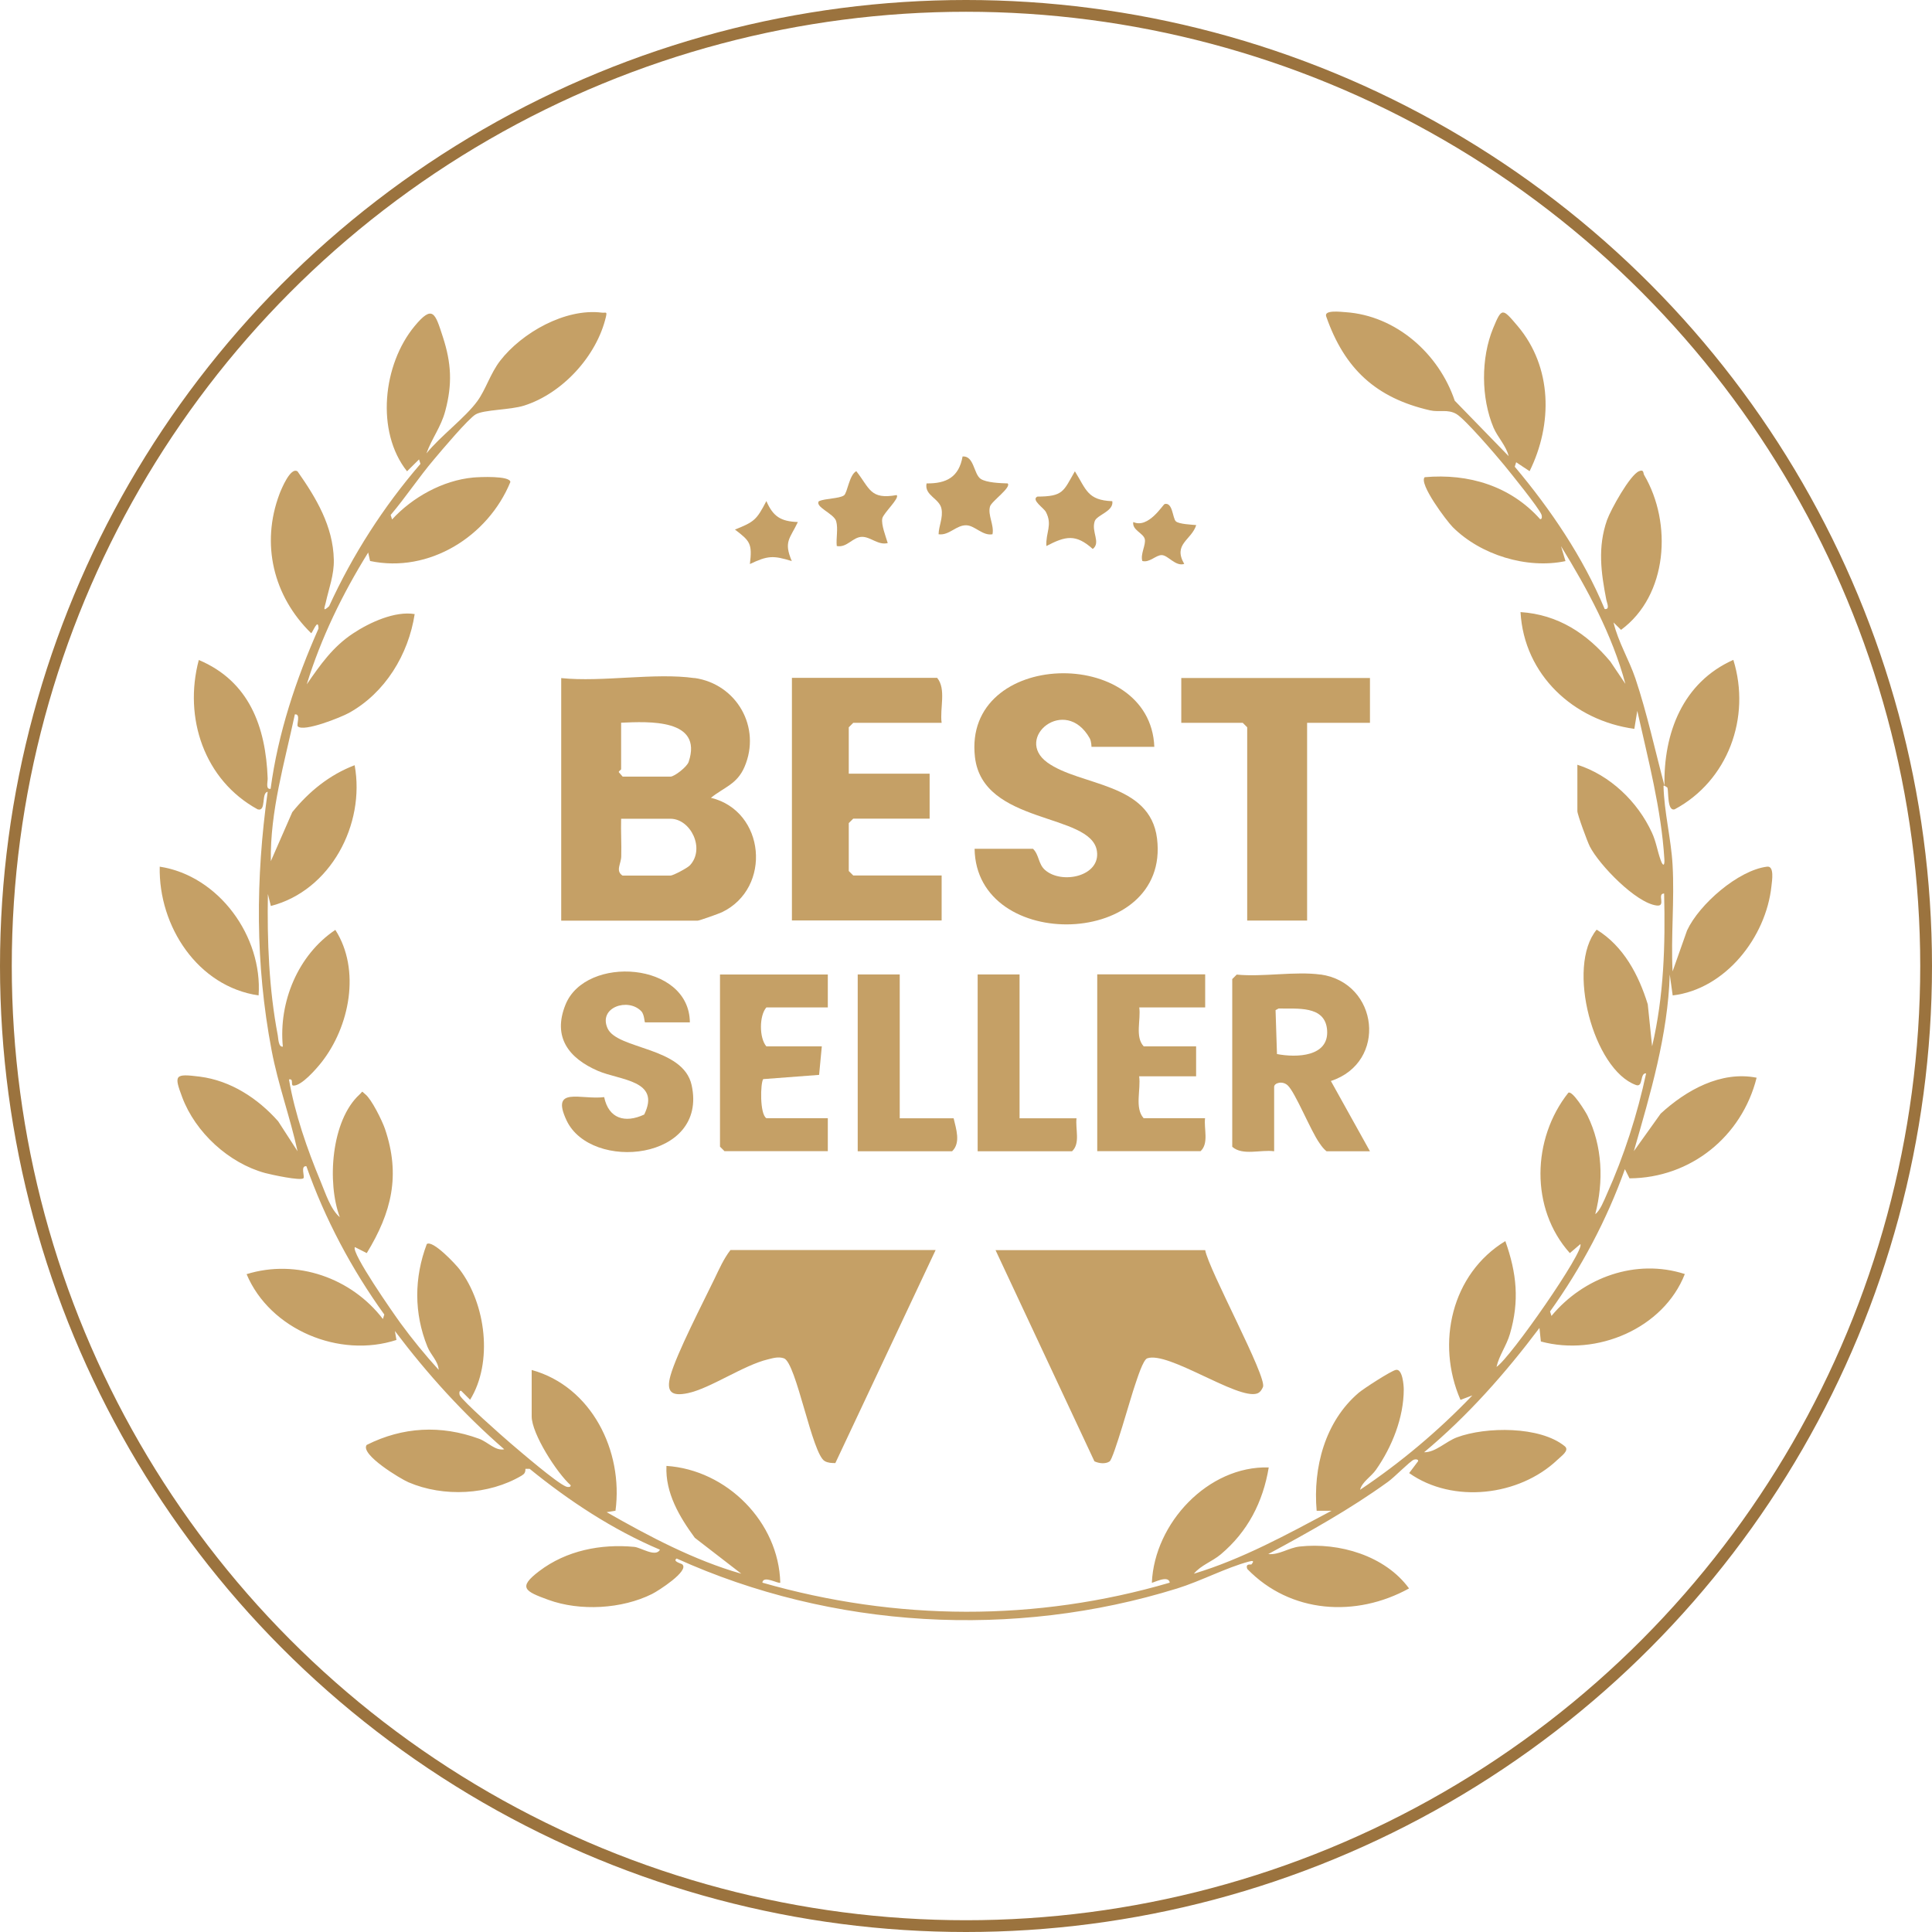
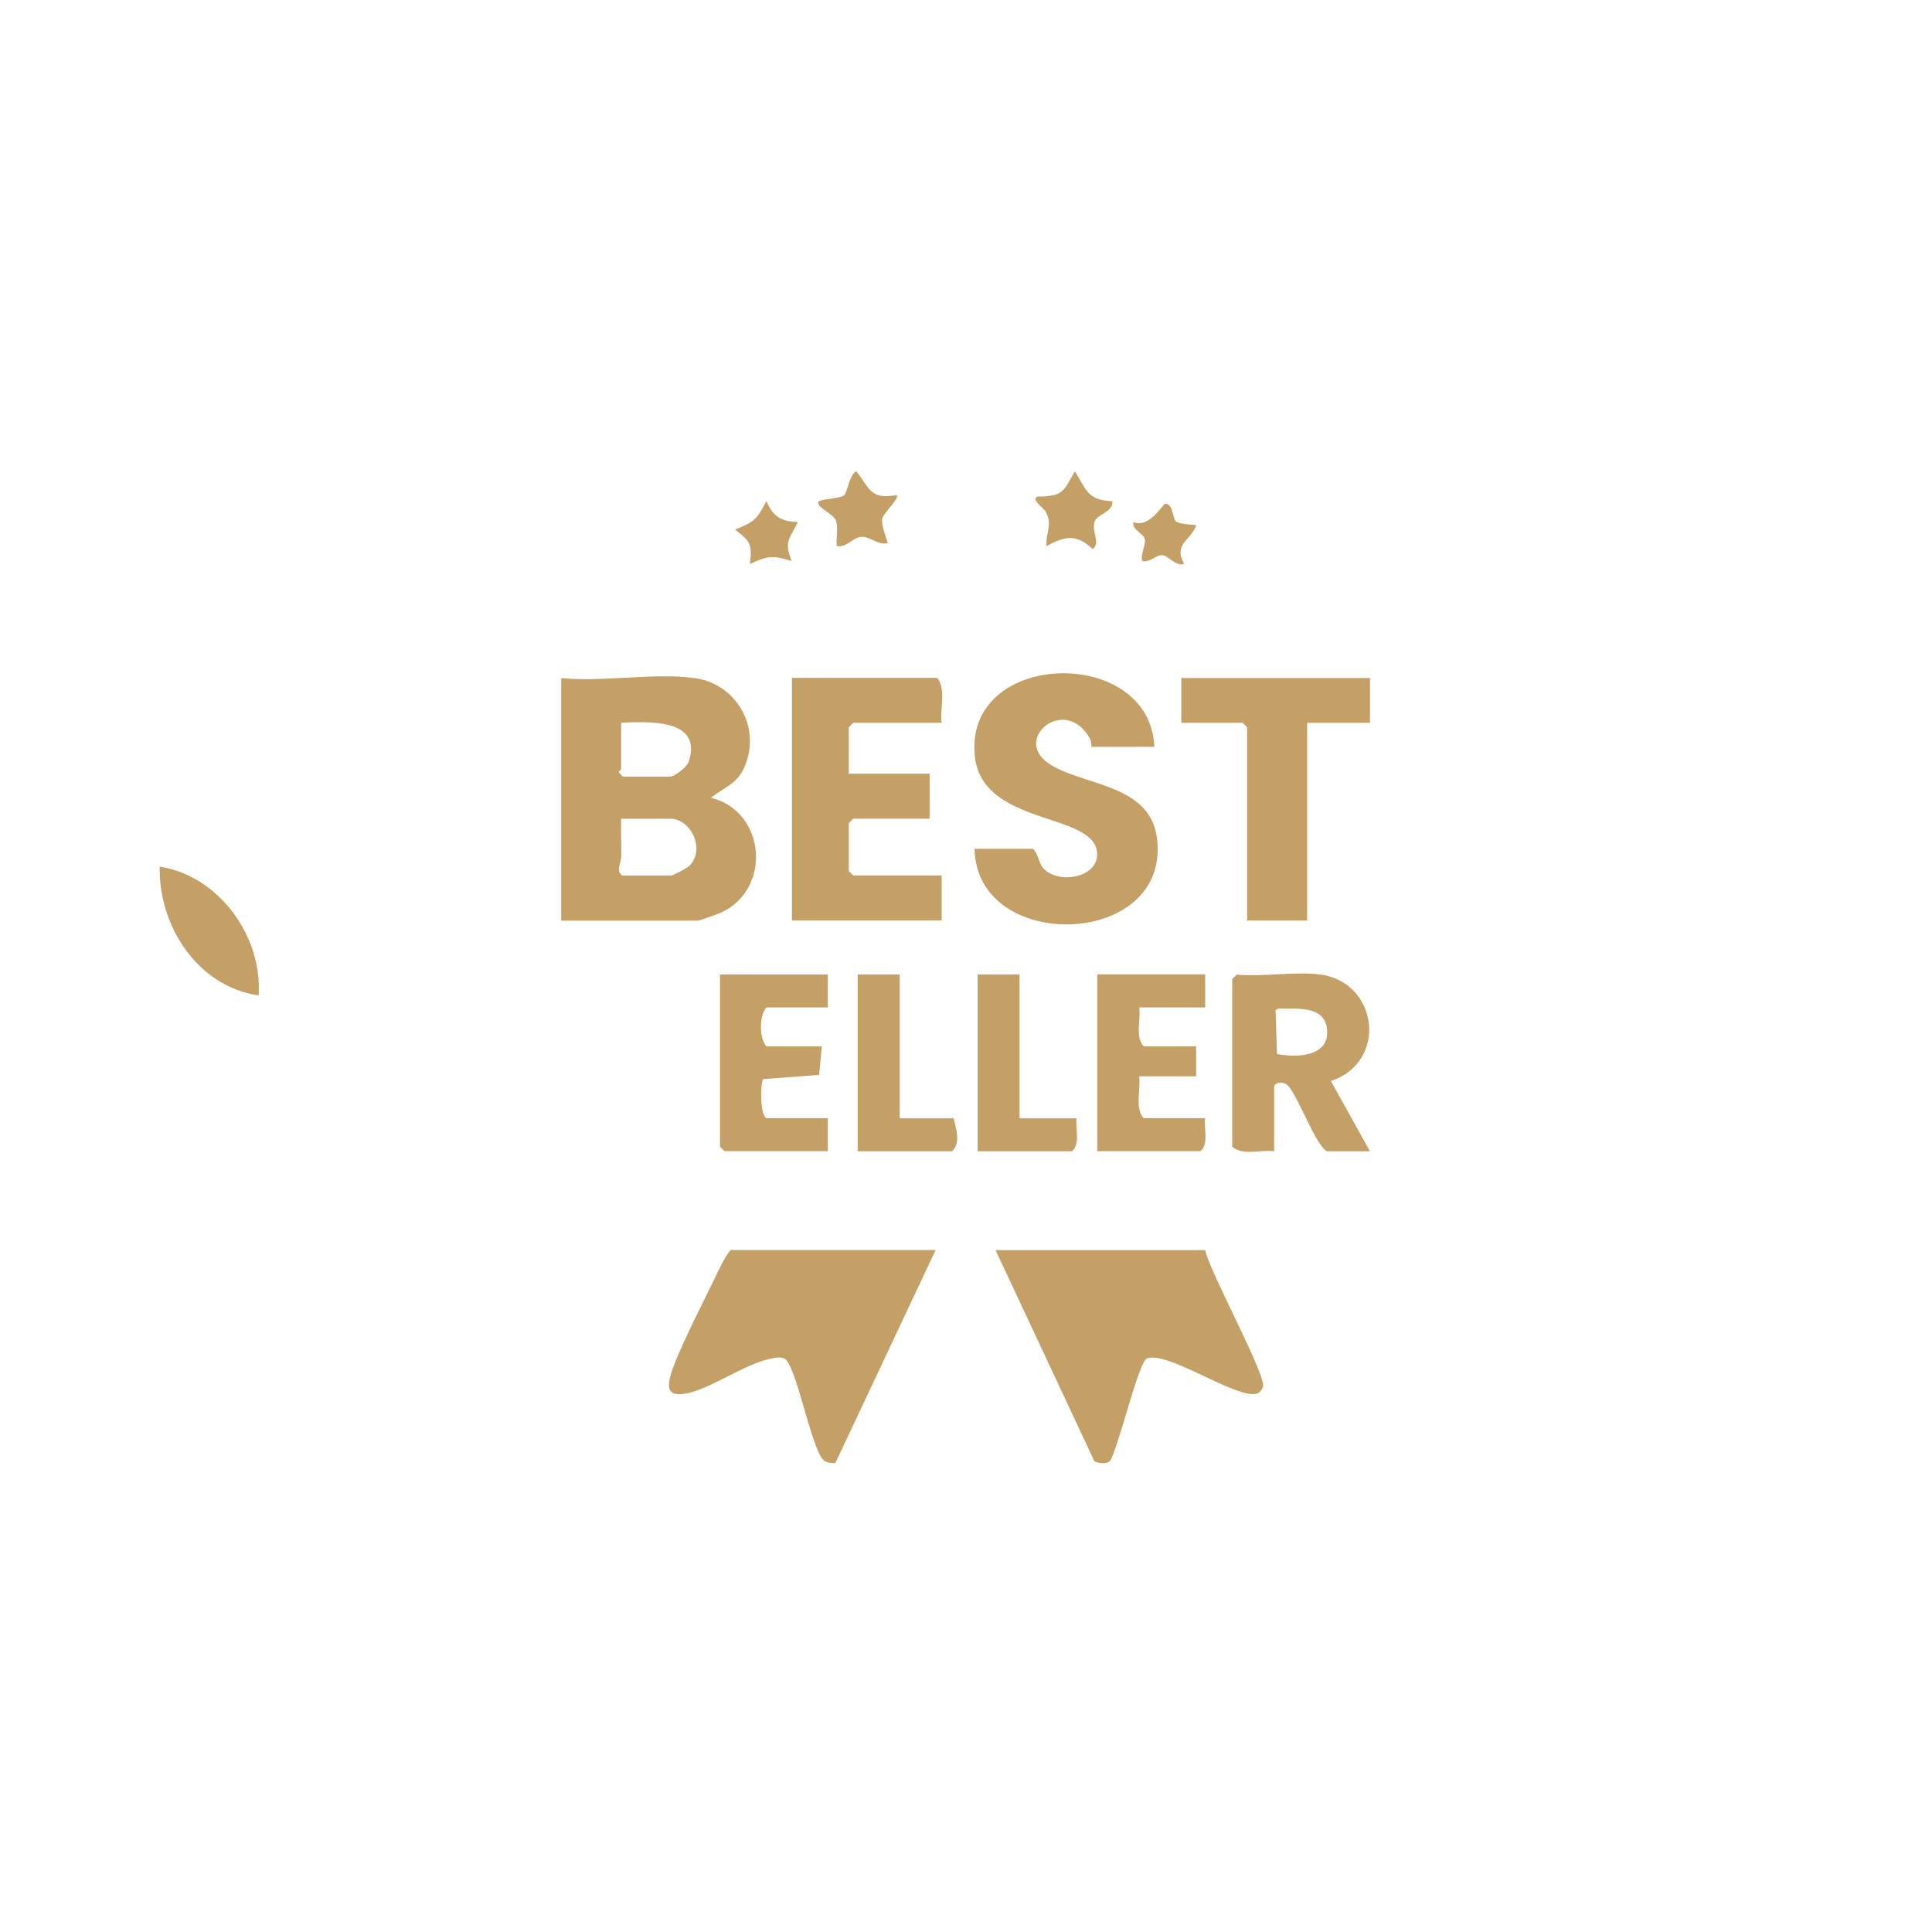
<svg xmlns="http://www.w3.org/2000/svg" viewBox="0 0 164.14 164.14" data-name="Layer 2" id="Layer_2">
  <defs>
    <style>
      .cls-1 {
        fill: none;
        stroke: #9b733e;
        stroke-miterlimit: 10;
      }

      .cls-2 {
        fill: #c5a066;
      }
    </style>
  </defs>
  <g data-name="Layer 1" id="Layer_1-2">
    <g>
      <g>
-         <path d="M141.33,66.76c.05,2.23.65,4.53.77,6.73.17,2.98-.15,6.05,0,9.04l1.23-3.48c1.03-2.22,4.35-5.12,6.8-5.42.63-.08.42,1.2.37,1.65-.46,4.36-3.92,8.76-8.39,9.29l-.25-1.78c-.16,5.15-1.64,10.11-3.05,15.01l2.28-3.19c2.15-1.98,5.11-3.65,8.15-3.05-1.25,4.99-5.6,8.52-10.8,8.55l-.39-.78c-1.53,4.29-3.71,8.39-6.36,12.09l.12.38c2.72-3.28,7.18-4.9,11.33-3.56-1.81,4.63-7.49,7.02-12.23,5.73l-.12-1.15c-2.89,3.84-6.09,7.47-9.8,10.56.97.02,1.83-.91,2.8-1.27,2.45-.91,7.05-.96,9.15.76.44.36-.33.86-.62,1.15-3.25,3.09-8.89,3.75-12.6,1.13l.76-1.01c.04-.19-.27-.17-.38-.12-.36.17-1.66,1.51-2.19,1.88-3.21,2.32-6.68,4.25-10.16,6.13.93.09,1.71-.53,2.67-.64,3.35-.37,7.26.78,9.29,3.56-4.51,2.49-10.08,2.13-13.74-1.65-.2-.5.33-.36.34-.38.32-.37.06-.32-.21-.25-1.92.51-4.08,1.66-6.11,2.29-13.86,4.3-29.29,3.43-42.5-2.55-.39.24.41.43.47.49.65.55-2.07,2.28-2.56,2.52-2.56,1.28-6.12,1.48-8.81.5-1.97-.72-2.64-1.03-.78-2.44,2.3-1.75,5.23-2.33,8.08-2.06.58.06,1.81.91,2.18.24-4-1.69-7.73-4.15-11.07-6.87h-.36c0,.31-.08.43-.33.58-2.79,1.65-6.64,1.84-9.61.56-.66-.28-4.12-2.36-3.55-3.17,3.06-1.54,6.31-1.71,9.54-.53.77.28,1.38,1.05,2.15.9-3.46-3-6.53-6.39-9.29-10.05l.13.76c-4.83,1.58-10.74-.86-12.73-5.59,4.25-1.32,8.91.32,11.58,3.81l.12-.38c-2.77-3.84-5.06-8.15-6.62-12.6-.53-.06-.12.88-.25,1.02-.24.24-2.72-.3-3.25-.44-3.09-.84-5.93-3.45-7.05-6.44-.71-1.9-.65-2.02,1.5-1.75,2.63.34,4.93,1.85,6.65,3.79l1.65,2.55c-.63-2.9-1.66-5.67-2.21-8.6-1.39-7.33-1.36-14.56-.33-21.94-.57.08-.09,1.71-.85,1.49-4.54-2.48-6.31-7.78-5-12.69,4.29,1.81,5.69,5.69,5.85,10.06.01.31-.19.95.25.89.63-4.73,2.15-9.28,4.07-13.62-.02-1-.53.43-.63.39-3.21-3.14-4.29-7.58-2.68-11.84.14-.36.93-2.32,1.53-1.9,1.58,2.25,3.02,4.65,3.08,7.5.03,1.3-.42,2.43-.69,3.66-.09.4-.3.84.29.29,2-4.37,4.62-8.45,7.76-12.09l-.12-.38-1.02,1.01c-2.68-3.38-2.05-9.08.64-12.33,1.55-1.87,1.75-1.1,2.4.9.73,2.24.82,4.02.21,6.3-.37,1.39-1.14,2.32-1.6,3.61,1.15-1.44,3.32-3.05,4.33-4.45.71-.98,1.1-2.34,1.93-3.42,1.85-2.39,5.54-4.48,8.64-4.09.34.04.46-.14.35.35-.78,3.34-3.7,6.52-6.96,7.55-1.17.37-3.4.34-4.1.74-.62.35-2.92,3.08-3.55,3.83-1.29,1.52-2.39,3.2-3.68,4.72l.12.38c1.72-1.88,4.31-3.32,6.88-3.56.54-.05,3.14-.17,3.17.38-1.9,4.63-6.92,7.77-11.92,6.71l-.16-.72c-2.17,3.49-4.01,7.26-5.22,11.2,1.15-1.66,2.21-3.19,3.94-4.33,1.4-.93,3.56-1.92,5.23-1.64-.53,3.44-2.51,6.7-5.59,8.4-.69.38-3.84,1.64-4.34,1.14-.13-.14.28-1.08-.25-1.02-.87,4.1-2.11,8.22-2.04,12.47l1.82-4.16c1.41-1.75,3.17-3.18,5.3-3.99.92,5.04-2.06,10.66-7.12,11.96l-.25-1.02c-.07,3.97.09,8.1.84,12.01.05.28.05,1.01.43.96-.37-3.78,1.28-7.79,4.46-9.92,2.17,3.39,1.22,8.22-1.19,11.27-.44.55-1.67,1.98-2.37,1.96-.27,0,.06-.63-.38-.52.5,2.91,1.55,5.93,2.68,8.64.42,1,.84,2.38,1.64,3.06-1.1-2.93-.74-8.21,1.67-10.42.34-.31.12-.32.5-.02.53.42,1.42,2.23,1.66,2.92,1.35,3.96.57,7.11-1.54,10.57l-1.01-.51c-.34.46,3.28,5.64,3.86,6.44,1.01,1.38,2.11,2.73,3.26,3.99-.05-.76-.67-1.25-.96-1.97-1.15-2.85-1.13-5.86-.05-8.72.51-.36,2.45,1.71,2.79,2.16,2.23,2.94,2.85,7.89.89,11.07l-.76-.76c-.19-.04-.17.27-.12.38.21.47,3.64,3.5,4.32,4.08.87.74,3.91,3.36,4.72,3.68.12.05.42.07.38-.12-1.17-1.04-3.31-4.37-3.31-5.85v-3.94c5.08,1.4,7.8,6.88,7.12,11.96l-.75.12c3.61,2.06,7.44,4.09,11.44,5.23l-3.95-3.05c-1.3-1.77-2.52-3.82-2.41-6.11,5.14.34,9.54,4.78,9.67,9.92-.12.14-1.46-.67-1.52,0,11.37,3.26,23.24,3.33,34.61,0-.1-.71-1.48.07-1.52,0,.22-5.06,4.78-9.94,9.93-9.79-.49,2.94-1.78,5.45-4.07,7.38-.75.63-1.69.92-2.29,1.65,4.13-1.25,7.92-3.34,11.7-5.35h-1.27c-.32-3.65.7-7.58,3.58-10.03.43-.36,2.74-1.86,3.16-1.94.56-.1.66,1.33.66,1.66,0,2.4-1,4.89-2.36,6.83-.42.6-1.18,1.02-1.35,1.7,3.46-2.32,6.66-5.01,9.54-8.02l-1.01.38c-2.1-4.81-.76-10.71,3.81-13.49.97,2.72,1.21,5.1.39,7.89-.3,1.02-.91,1.8-1.14,2.8,1.17-.75,7.55-9.93,7.12-10.43l-.89.76c-3.39-3.78-3.22-9.72-.13-13.62.33-.24,1.47,1.61,1.63,1.94,1.28,2.61,1.38,5.6.66,8.37.42-.3.76-1.2.98-1.69,1.45-3.22,2.61-6.82,3.34-10.27-.55-.05-.22,1.22-.86.99-3.62-1.3-5.95-10.06-3.34-13.2,2.29,1.41,3.57,3.85,4.34,6.34l.37,3.57c1-4.26,1.13-8.62,1.02-12.98-.64,0,.2,1.12-.63,1.02-1.76-.21-4.88-3.45-5.68-5.01-.21-.41-1.06-2.72-1.06-3.01v-3.94c2.78.89,5.12,3.13,6.33,5.76.37.8.46,1.54.74,2.32.22.63.36.47.32-.07-.26-4.25-1.38-8.46-2.3-12.59l-.25,1.53c-5.15-.7-9.37-4.58-9.67-9.92,3.19.21,5.64,1.82,7.63,4.2l1.28,1.9c-1.12-4.17-3.23-8.06-5.47-11.7l.38,1.27c-3.27.69-7.21-.52-9.58-2.89-.51-.51-2.91-3.7-2.38-4.24,3.72-.33,7.28.74,9.8,3.56.19.04.17-.26.12-.38-.24-.6-2.59-3.5-3.17-4.21-.7-.85-3.32-3.91-4.06-4.34s-1.46-.13-2.24-.31c-4.59-1.05-7.27-3.53-8.82-7.98-.21-.58,1.28-.38,1.64-.36,4.31.29,7.94,3.54,9.28,7.52l4.58,4.71c-.21-.88-.92-1.58-1.28-2.41-1.07-2.53-1.08-5.92-.04-8.45.74-1.79.79-1.72,2.08-.2,2.96,3.5,2.99,8.35,1.02,12.34l-1.14-.76-.12.38c3.06,3.64,5.8,7.69,7.64,12.09.47.06.19-.51.14-.78-.45-2.31-.75-4.47.06-6.78.31-.87,1.94-3.83,2.72-4.15.43-.18.34.17.43.32,2.41,4.09,2.01,10.24-1.96,13.16l-.64-.63c.4,1.67,1.31,3.14,1.86,4.76.99,2.95,1.71,6.28,2.47,9.11-.09-4.48,1.56-8.78,5.85-10.69,1.52,4.89-.46,10.28-4.99,12.7-.64.17-.5-1.48-.61-1.85l-.25-.16Z" class="cls-2" />
-         <path d="M59,57.6c3.59.51,5.7,4.2,4.25,7.56-.64,1.48-1.71,1.7-2.85,2.62,4.62,1.12,5.21,7.66.94,9.72-.28.13-1.93.72-2.08.72h-11.58v-20.61c3.5.36,7.94-.48,11.32,0ZM52.77,61.41v3.94c0,.06-.21.15-.2.25l.33.38h4.07c.32,0,1.4-.82,1.54-1.26,1.22-3.67-3.4-3.42-5.74-3.32ZM52.77,69.56c-.03,1.06.04,2.13.01,3.19-.01.65-.51,1.23.11,1.64h4.07c.22,0,1.44-.64,1.66-.88,1.31-1.42.05-3.95-1.66-3.95h-4.2Z" class="cls-2" />
+         <path d="M59,57.6c3.59.51,5.7,4.2,4.25,7.56-.64,1.48-1.71,1.7-2.85,2.62,4.62,1.12,5.21,7.66.94,9.72-.28.13-1.93.72-2.08.72h-11.58v-20.61c3.5.36,7.94-.48,11.32,0ZM52.77,61.41v3.94c0,.06-.21.15-.2.25l.33.38h4.07c.32,0,1.4-.82,1.54-1.26,1.22-3.67-3.4-3.42-5.74-3.32M52.77,69.56c-.03,1.06.04,2.13.01,3.19-.01.65-.51,1.23.11,1.64h4.07c.22,0,1.44-.64,1.66-.88,1.31-1.42.05-3.95-1.66-3.95h-4.2Z" class="cls-2" />
        <path d="M102.39,106.2c.29,1.67,5.28,10.8,4.91,11.64-.1.23-.24.46-.5.55-1.66.55-7.53-3.61-9.33-2.99-.36.12-.86,1.75-1.04,2.27-.33.92-1.81,6.25-2.16,6.49s-.92.17-1.29-.01l-8.4-17.94h17.81Z" class="cls-2" />
        <path d="M79.49,106.2l-8.52,18.1c-.31,0-.61-.01-.89-.16-1.08-.54-2.43-8.39-3.48-8.74-.47-.16-.91-.02-1.36.09-2.06.49-4.9,2.47-6.8,2.87-1.39.29-1.86-.1-1.48-1.48.51-1.85,2.78-6.24,3.74-8.23.4-.83.79-1.72,1.36-2.45h17.43Z" class="cls-2" />
        <path d="M98.07,63.45h-5.34s0-.45-.15-.73c-2.08-3.67-6.48-.03-3.6,2.06,2.8,2.02,8.73,1.68,9.32,6.46,1.15,9.35-15.37,9.79-15.5.87h4.96c.53.51.44,1.28,1.01,1.79,1.41,1.27,4.76.56,4.42-1.61-.51-3.26-9.69-2.19-10.36-7.97-1.05-9.14,14.91-9.54,15.24-.86Z" class="cls-2" />
        <path d="M80,61.41h-7.51l-.38.38v3.94h6.87v3.82h-6.49l-.38.38v4.07l.38.38h7.51v3.82h-12.72v-20.61h12.34c.79.96.21,2.61.38,3.82Z" class="cls-2" />
        <polygon points="116.39 57.6 116.39 61.41 111.05 61.41 111.05 78.21 105.96 78.21 105.96 61.79 105.58 61.41 100.36 61.41 100.36 57.6 116.39 57.6" class="cls-2" />
        <path d="M112.19,82.79c4.95.7,5.71,7.47.88,9.05l3.32,5.97h-3.69c-.24-.19-.42-.43-.59-.68-.74-1.02-2.06-4.32-2.71-4.92-.44-.41-1.15-.21-1.15.13v5.47c-1.13-.16-2.68.4-3.56-.38v-14.25l.38-.38c2.22.22,4.98-.3,7.13,0ZM108.63,85.68l-.26.14.12,3.73c1.66.32,4.42.24,4.26-2.02-.15-2.16-2.61-1.8-4.12-1.85Z" class="cls-2" />
-         <path d="M58.62,86.86h-3.82c-.05,0-.05-.68-.32-.95-1.12-1.17-3.67-.33-2.86,1.46.83,1.81,6.42,1.55,7.14,4.82,1.41,6.41-8.56,7.4-10.63,2.99-1.37-2.93,1.22-1.72,3.2-1.97.38,1.83,1.77,2.24,3.4,1.48,1.44-2.92-2.05-2.9-3.93-3.71-2.47-1.07-3.88-2.86-2.75-5.64,1.72-4.23,10.53-3.63,10.56,1.53Z" class="cls-2" />
        <path d="M70.33,82.79v2.8h-5.22c-.61.69-.62,2.59,0,3.31h4.71l-.23,2.42-4.75.36c-.24.34-.3,2.97.27,3.32h5.22v2.8h-8.78l-.38-.38v-14.63h9.16Z" class="cls-2" />
        <path d="M102.39,82.79v2.8h-5.6c.15,1.06-.38,2.5.38,3.31h4.45v2.54h-4.84c.16,1.13-.4,2.68.38,3.56h5.22c-.11.91.34,2.13-.38,2.8h-8.78v-15.02h9.16Z" class="cls-2" />
        <path d="M86.62,82.79v12.22h4.84c-.11.91.34,2.13-.38,2.8h-8.02v-15.02h3.56Z" class="cls-2" />
        <path d="M76.44,82.79v12.22h4.58c.2.88.63,2.08-.13,2.8h-8.02v-15.02h3.56Z" class="cls-2" />
        <path d="M21.97,84.57c-5.16-.75-8.51-5.87-8.4-10.94,5.02.77,8.75,5.93,8.4,10.94Z" class="cls-2" />
-         <path d="M85.6,41.06c.38.33-1.36,1.52-1.49,1.97-.21.73.37,1.58.21,2.36-.82.15-1.47-.71-2.18-.76-.88-.06-1.49.89-2.4.76.02-.73.39-1.39.25-2.15-.16-.9-1.48-1.14-1.27-2.17,1.7.02,2.75-.54,3.06-2.29.98-.07.94,1.49,1.53,1.9.49.33,1.67.37,2.28.39Z" class="cls-2" />
        <path d="M76.18,42.07c.28.24-1.13,1.53-1.22,1.97-.11.53.3,1.55.46,2.1-.81.2-1.45-.53-2.17-.53-.81,0-1.28.95-2.16.78-.07-.67.13-1.47-.05-2.11s-1.83-1.21-1.47-1.7c.54-.24,1.72-.21,2.13-.49.3-.21.44-1.74,1.05-2.06,1.15,1.46,1.17,2.44,3.43,2.03Z" class="cls-2" />
        <path d="M94.5,42.58c.14.86-1.3,1.16-1.49,1.69-.32.92.54,1.81-.17,2.37-1.45-1.3-2.31-1.1-3.94-.25-.07-1.15.54-1.78-.04-2.89-.18-.35-1.28-1.03-.73-1.31,2.21-.01,2.21-.44,3.19-2.15.97,1.55,1.06,2.46,3.18,2.54Z" class="cls-2" />
        <path d="M67.78,44.36c-.67,1.42-1.22,1.64-.51,3.31-1.6-.5-2.06-.46-3.56.25.21-1.73.02-1.95-1.27-2.93,1.66-.66,1.84-.83,2.67-2.42.57,1.31,1.22,1.73,2.67,1.78Z" class="cls-2" />
        <path d="M99.91,44.3c.27.23,1.31.27,1.72.31-.4,1.28-2,1.6-1.02,3.3-.74.24-1.37-.74-1.91-.75-.49-.01-1.04.67-1.65.5-.18-.59.32-1.37.21-1.86-.12-.51-1.09-.76-.98-1.45,1.29.59,2.52-1.49,2.67-1.53.69-.17.67,1.23.95,1.47Z" class="cls-2" />
      </g>
-       <circle r="81.57" cy="82.07" cx="82.07" class="cls-1" />
    </g>
  </g>
</svg>